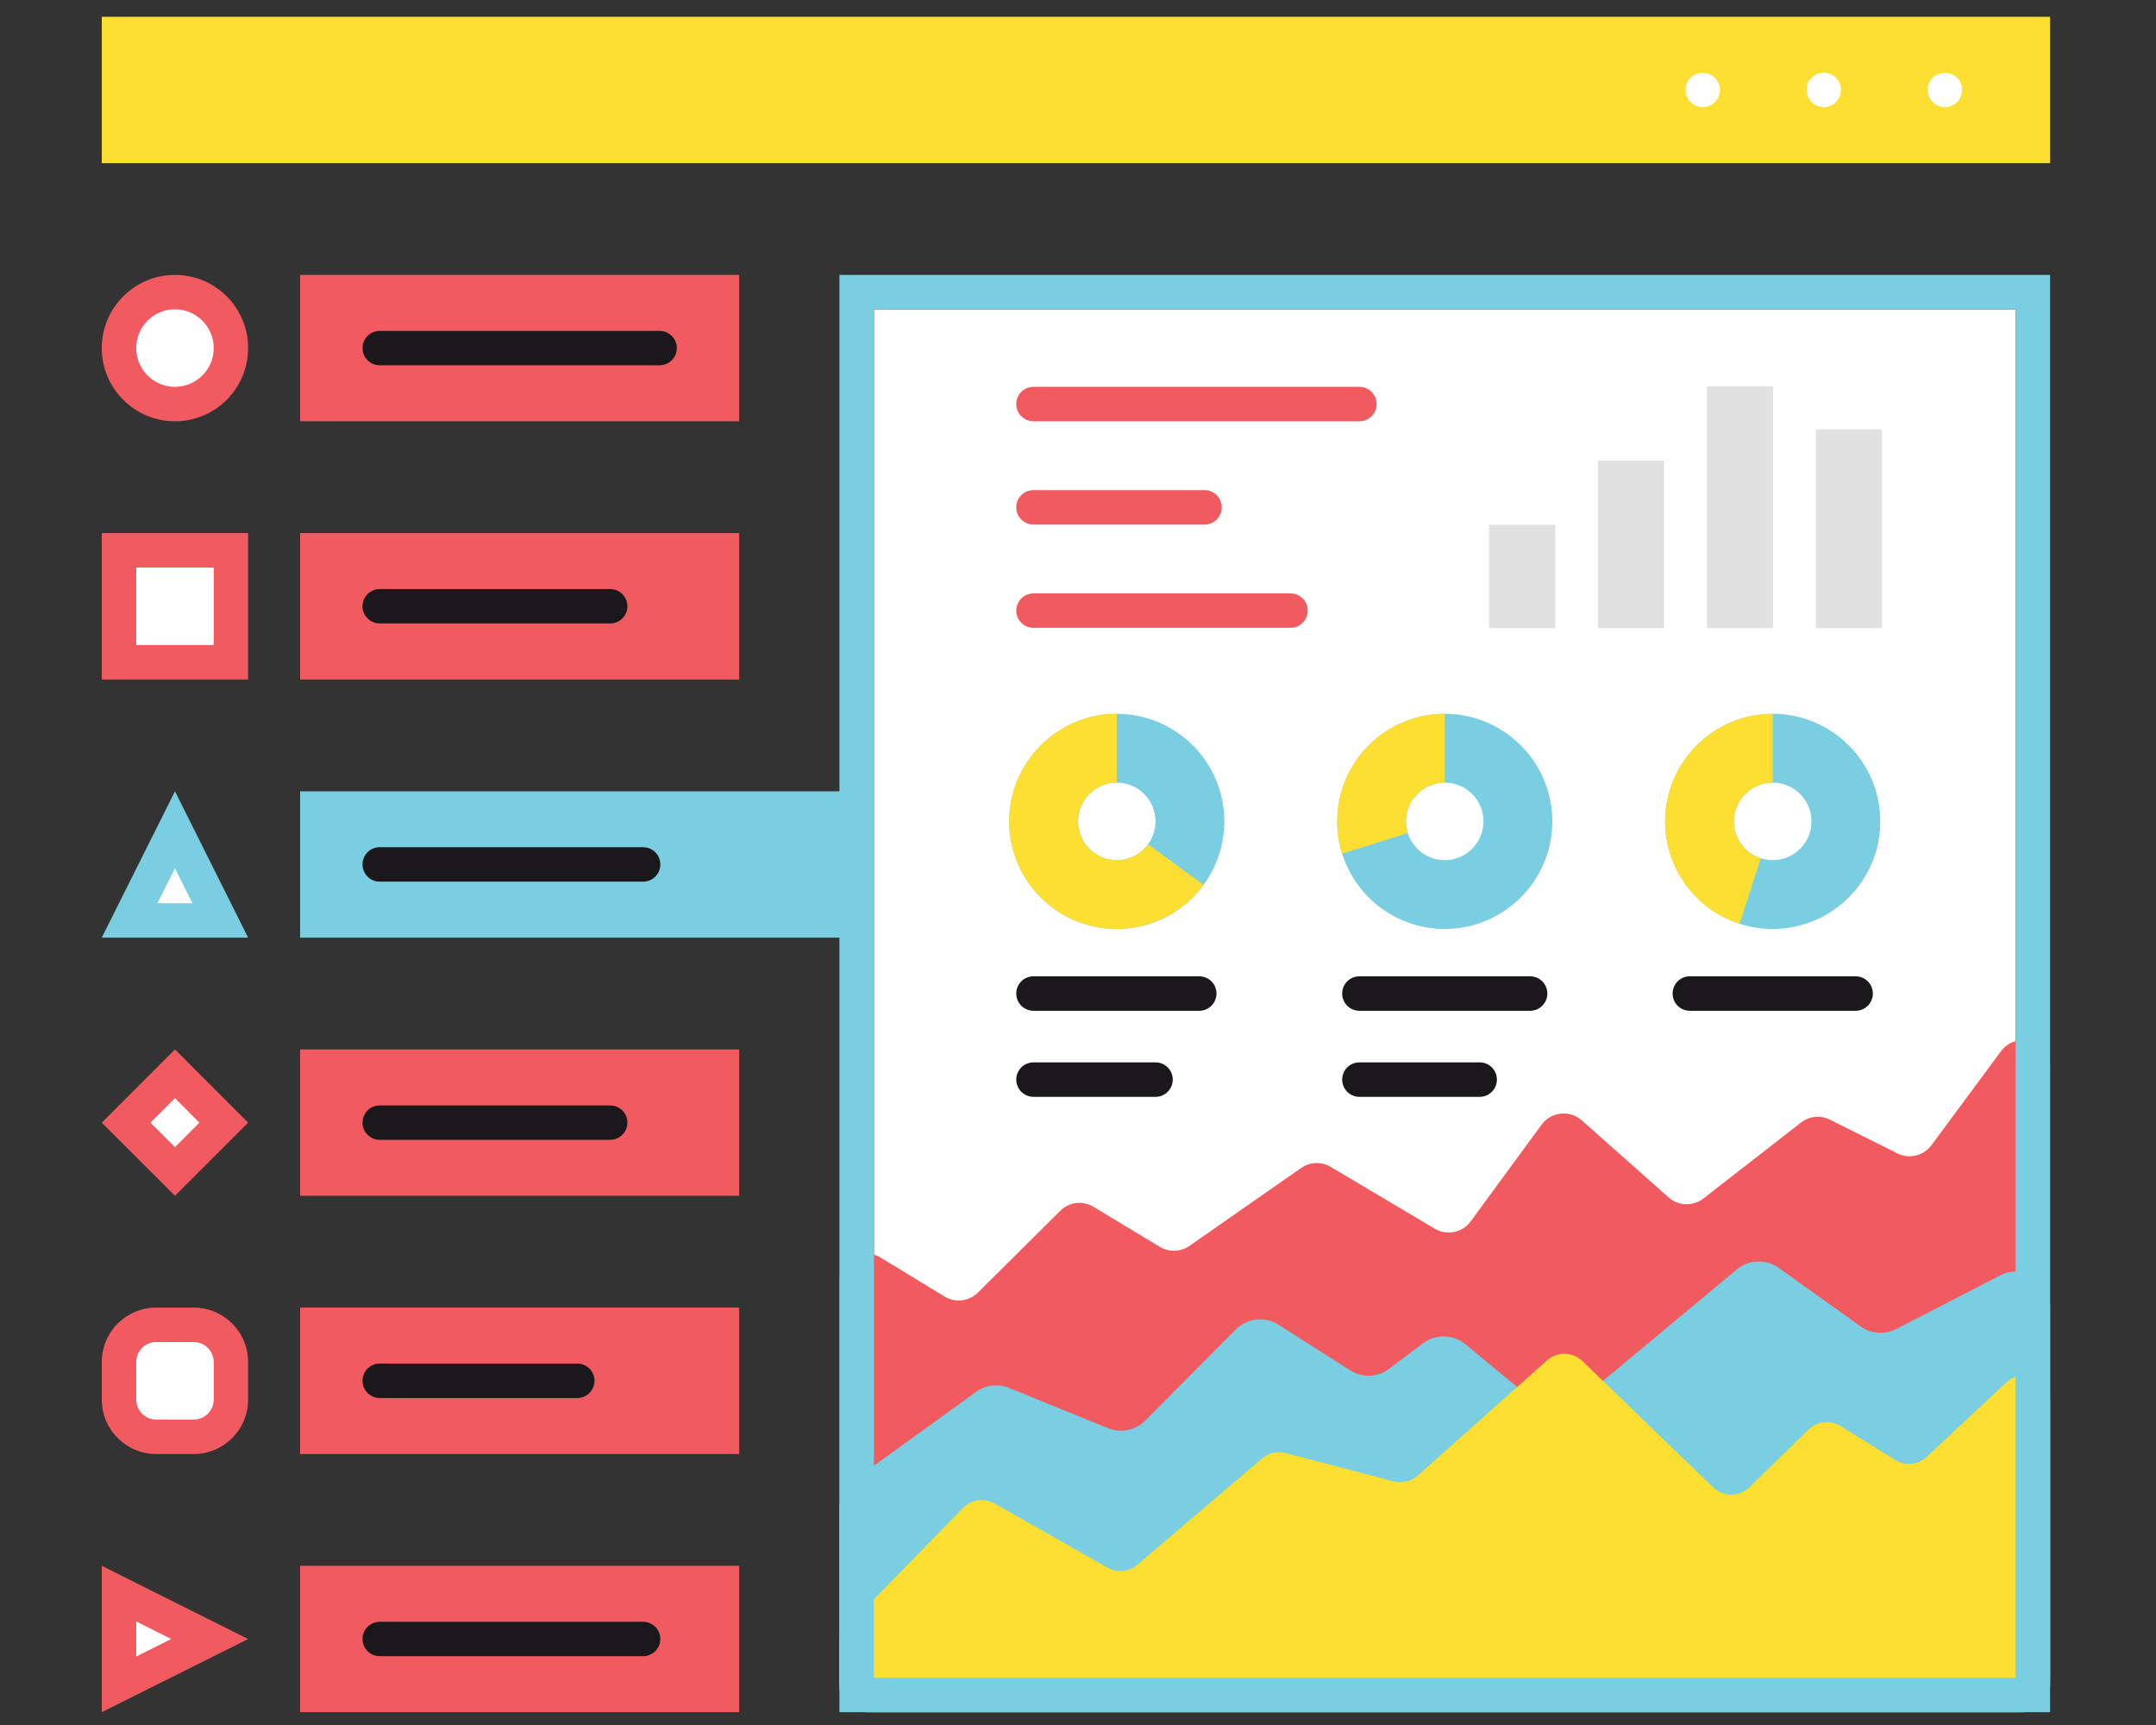
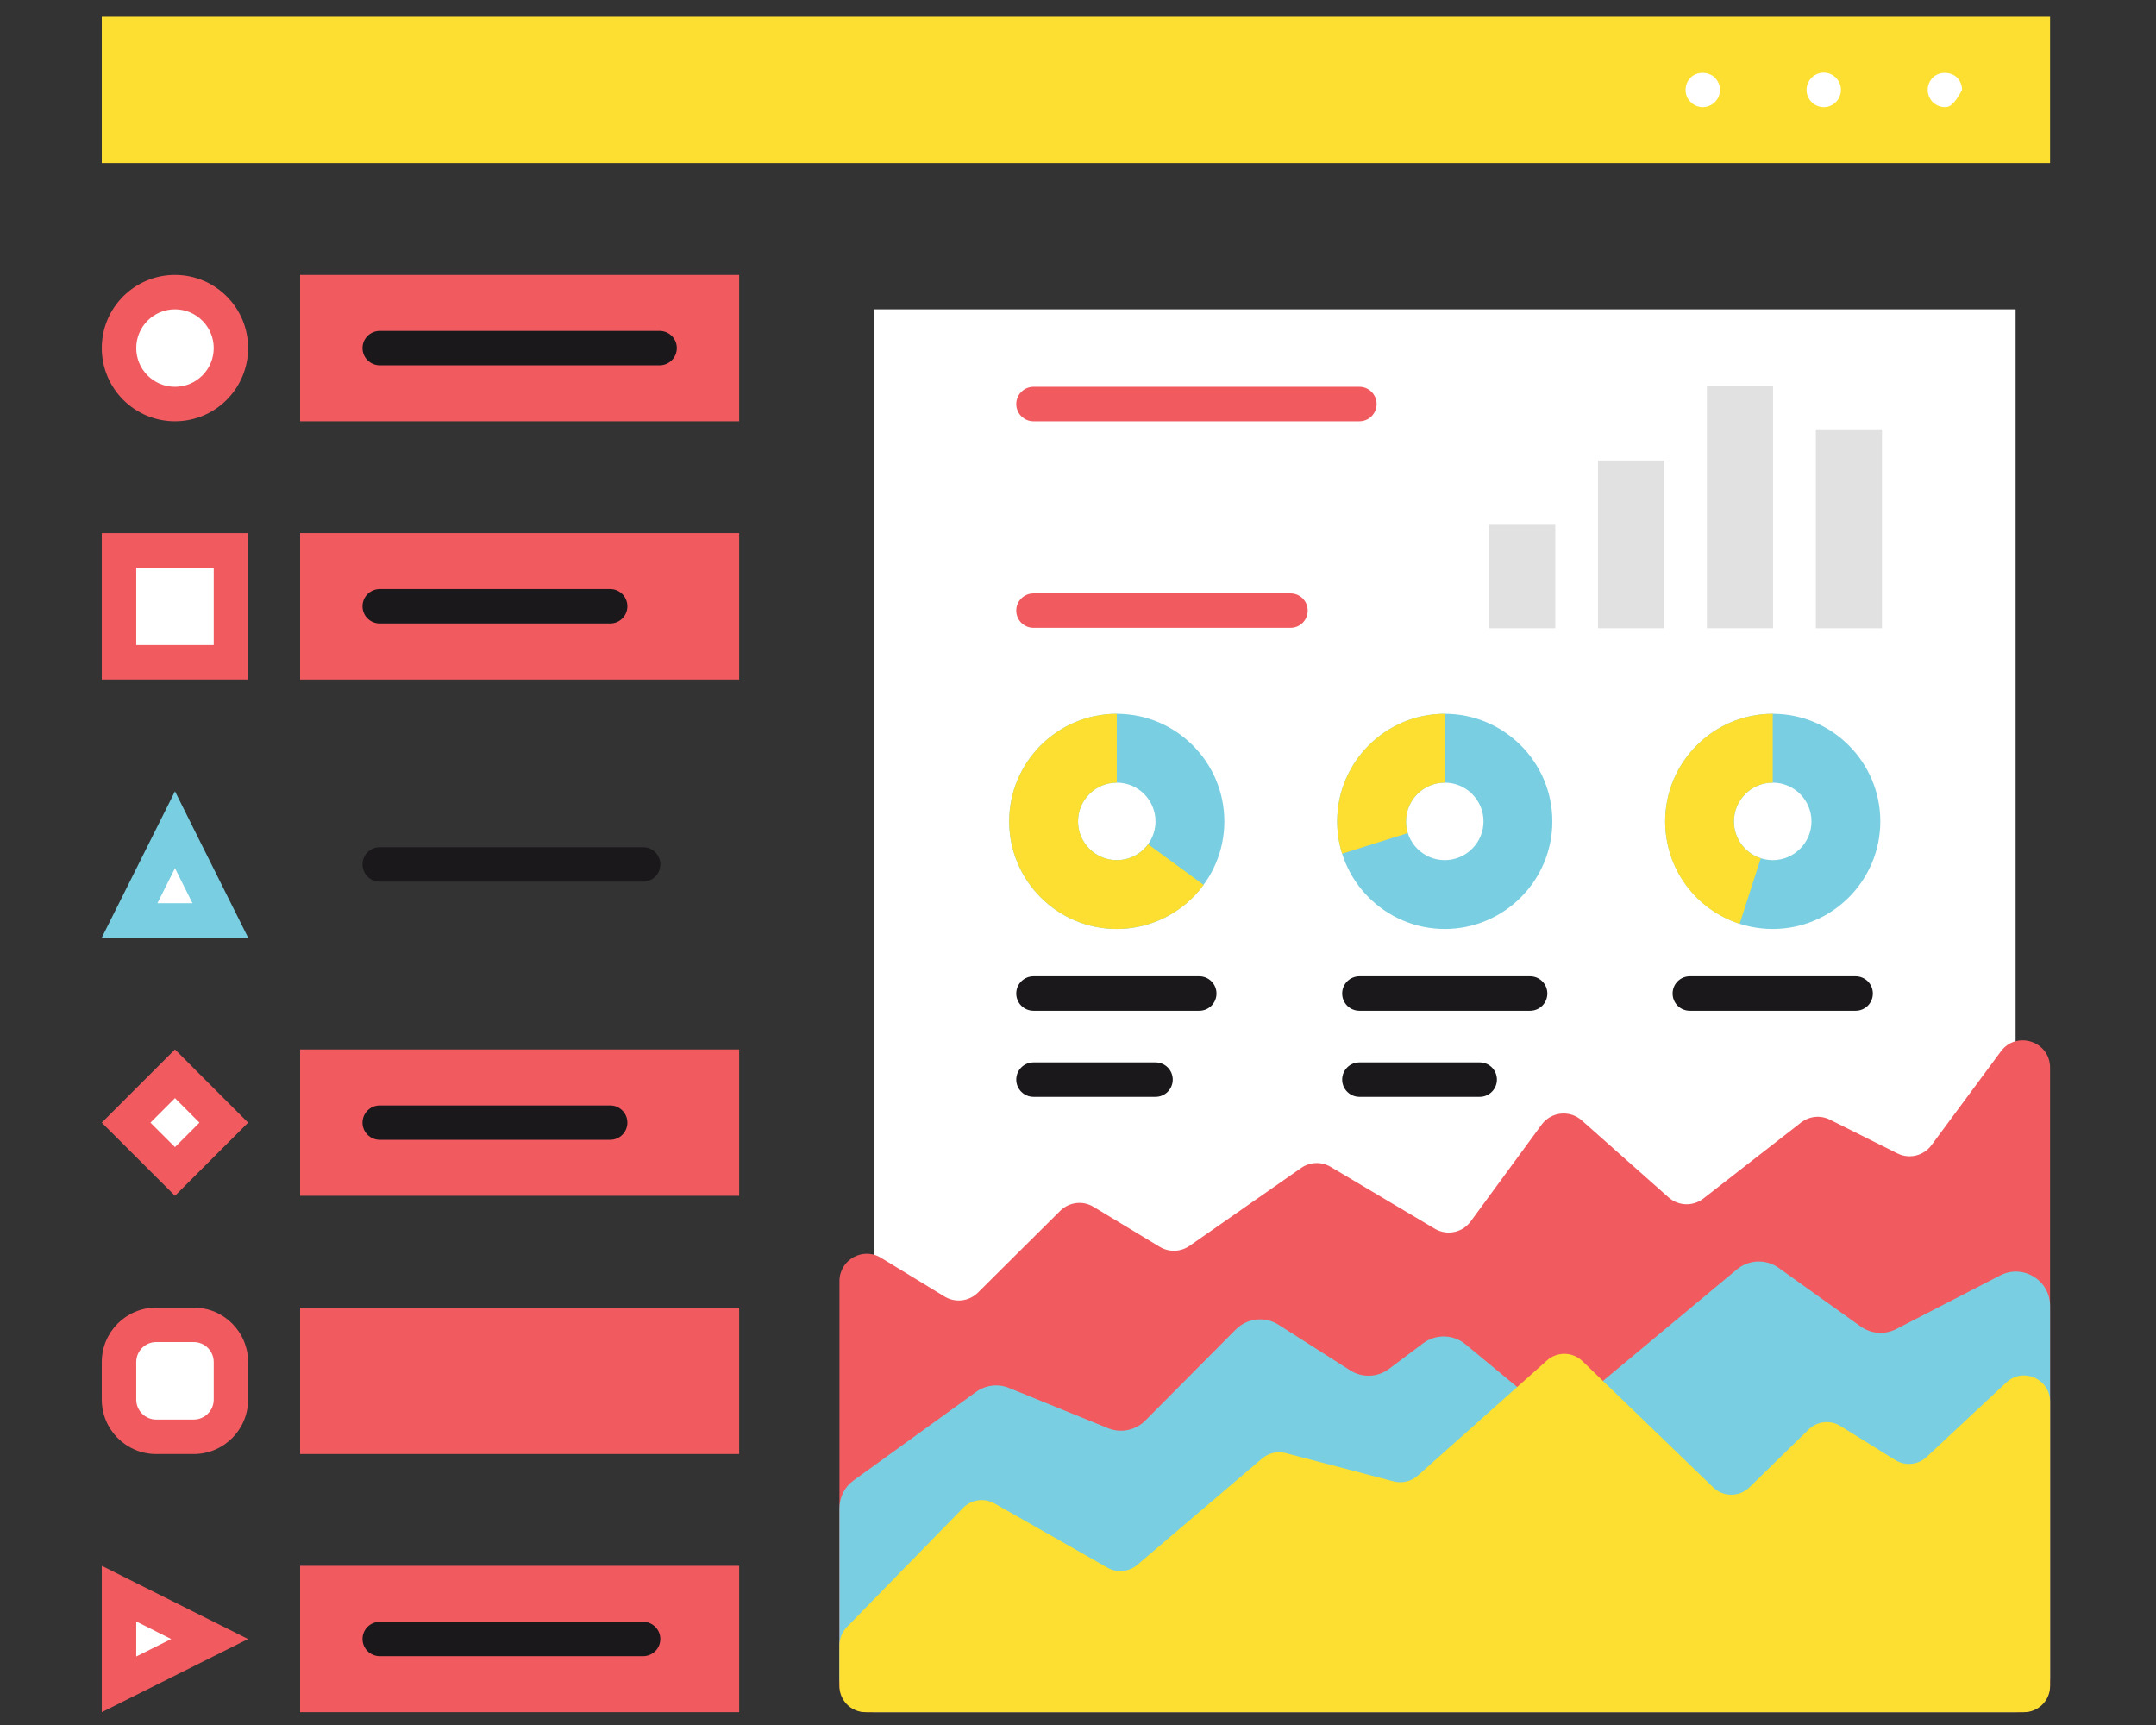
<svg xmlns="http://www.w3.org/2000/svg" version="1.1" id="Layer_1" x="0px" y="0px" width="500px" height="400px" viewBox="0 0 500 400" enable-background="new 0 0 500 400" xml:space="preserve">
  <rect x="0" y="0" width="500" height="400" fill="#333333" stroke="none" />
  <g>
    <g>
      <rect x="202.667" y="71.724" fill="#FFFFFF" width="264.774" height="317.325" />
    </g>
    <g>
      <path fill="#F15B60" d="M204.287,291.646l14.749,8.985c2.486,1.528,5.689,1.142,7.752-0.902l19.094-18.965    c2.063-2.044,5.248-2.431,7.715-0.921l15.374,9.28c2.154,1.289,4.843,1.197,6.905-0.239l25.87-18.045    c2.043-1.437,4.713-1.528,6.85-0.258l24.157,14.344c2.798,1.657,6.39,0.921,8.322-1.712l16.442-22.428    c2.21-3.001,6.519-3.461,9.299-0.994l20.144,17.861c2.282,2.025,5.671,2.135,8.083,0.258l22.629-17.604    c1.934-1.51,4.549-1.768,6.721-0.662l15.633,7.807c2.743,1.381,6.076,0.57,7.898-1.896l16.094-21.745    c3.627-4.898,11.415-2.339,11.415,3.756v143.141c0,3.479-2.835,6.315-6.334,6.315H201.01c-3.499,0-6.334-2.836-6.334-6.315    v-93.647C194.676,292.124,200.089,289.086,204.287,291.646z" />
    </g>
    <g>
      <path fill="#79CFE1" d="M197.972,343.274l28.393-20.512c2.209-1.602,5.1-1.951,7.641-0.921l22.96,9.336    c2.964,1.197,6.353,0.516,8.617-1.749l21.027-21.156c2.634-2.634,6.757-3.094,9.888-1.087l16.608,10.569    c2.78,1.786,6.37,1.657,9.022-0.331l7.917-5.947c2.946-2.191,6.997-2.081,9.813,0.238l16.038,13.258    c2.928,2.431,7.181,2.431,10.127,0l36.788-30.621c2.781-2.301,6.758-2.448,9.686-0.35l19.021,13.589    c2.412,1.731,5.598,1.952,8.249,0.589l24.102-12.428c5.267-2.726,11.563,1.104,11.563,7.052v86.282    c0,4.382-3.554,7.936-7.936,7.936H202.612c-4.382,0-7.936-3.554-7.936-7.936v-39.367    C194.676,347.16,195.891,344.766,197.972,343.274z" />
    </g>
    <g>
      <path fill="#FCDF30" d="M465.27,320.59l-18.45,17.234c-1.988,1.879-4.989,2.173-7.31,0.719l-12.668-7.862    c-2.357-1.474-5.432-1.142-7.42,0.81l-13.699,13.387c-2.32,2.283-6.059,2.301-8.415,0.018l-30.325-29.275    c-2.266-2.191-5.855-2.266-8.213-0.166l-29.976,26.717c-1.51,1.344-3.591,1.842-5.561,1.344l-25.078-6.573    c-1.915-0.497-3.94-0.036-5.45,1.253l-28.963,24.673c-1.934,1.639-4.695,1.915-6.905,0.644l-26.183-14.877    c-2.394-1.362-5.395-0.939-7.31,1.031l-26.956,27.619c-1.086,1.142-1.712,2.651-1.712,4.217v9.482c0,3.332,2.707,6.039,6.04,6.039    h268.678c3.333,0,6.039-2.707,6.039-6.039v-65.991C475.433,319.707,469.117,316.963,465.27,320.59z" />
    </g>
    <g>
-       <path fill="#79CFE1" d="M194.676,63.751v119.738H69.598v33.935h125.078v179.598h280.757V63.751H194.676z M467.441,389.049H202.667    V71.724h264.774V389.049z" />
-     </g>
+       </g>
    <g>
      <path fill="#79CFE1" d="M258.991,215.417c-13.754,0-24.949-11.195-24.949-24.949c0-13.754,11.195-24.949,24.949-24.949    c13.755,0,24.949,11.195,24.949,24.949C283.94,204.222,272.746,215.417,258.991,215.417z M258.991,181.482    c-4.952,0-8.985,4.032-8.985,8.985s4.033,8.985,8.985,8.985c4.953,0,8.985-4.032,8.985-8.985S263.944,181.482,258.991,181.482z" />
    </g>
    <g>
      <path fill="#FCDF30" d="M258.991,215.417c-13.754,0-24.949-11.195-24.949-24.949c0-13.754,11.195-24.949,24.949-24.949v15.964    c-4.952,0-8.985,4.032-8.985,8.985s4.033,8.985,8.985,8.985c2.909,0,5.562-1.344,7.272-3.683l12.871,9.427    C274.458,211.605,266.928,215.417,258.991,215.417z" />
    </g>
    <g>
      <path fill="#79CFE1" d="M335.055,215.417c-13.755,0-24.949-11.195-24.949-24.949c0-13.754,11.194-24.949,24.949-24.949    c13.754,0,24.949,11.195,24.949,24.949C360.004,204.222,348.809,215.417,335.055,215.417z M335.055,181.482    c-4.953,0-8.986,4.032-8.986,8.985s4.033,8.985,8.986,8.985s8.984-4.032,8.984-8.985S340.008,181.482,335.055,181.482z" />
    </g>
    <g>
      <path fill="#FCDF30" d="M311.246,197.962c-0.754-2.412-1.141-4.935-1.141-7.494c0-13.754,11.194-24.949,24.949-24.949v15.964    c-4.953,0-8.986,4.032-8.986,8.985c0,0.939,0.129,1.841,0.406,2.707L311.246,197.962z" />
    </g>
    <g>
      <path fill="#79CFE1" d="M411.117,215.417c-13.754,0-24.949-11.195-24.949-24.949c0-13.754,11.195-24.949,24.949-24.949    s24.949,11.195,24.949,24.949C436.066,204.222,424.871,215.417,411.117,215.417z M411.117,181.482    c-4.971,0-9.004,4.032-9.004,8.985s4.033,8.985,9.004,8.985c4.953,0,8.985-4.032,8.985-8.985S416.07,181.482,411.117,181.482z" />
    </g>
    <g>
      <path fill="#FCDF30" d="M403.439,214.22c-10.33-3.333-17.271-12.87-17.271-23.752c0-13.754,11.195-24.949,24.949-24.949v15.964    c-4.971,0-9.004,4.032-9.004,8.985c0,3.922,2.504,7.365,6.224,8.562L403.439,214.22z" />
    </g>
    <g>
      <path fill="#1B181C" d="M278.122,234.382h-38.446c-2.209,0-3.996-1.786-3.996-3.995c0-2.21,1.786-3.996,3.996-3.996h38.446    c2.21,0,3.995,1.786,3.995,3.996C282.117,232.596,280.332,234.382,278.122,234.382z" />
    </g>
    <g>
      <path fill="#1B181C" d="M267.995,254.342h-28.319c-2.209,0-3.996-1.805-3.996-3.996c0-2.209,1.786-3.996,3.996-3.996h28.319    c2.191,0,3.978,1.787,3.978,3.996C271.973,252.537,270.187,254.342,267.995,254.342z" />
    </g>
    <g>
      <path fill="#1B181C" d="M354.848,234.382h-39.587c-2.21,0-3.995-1.786-3.995-3.995c0-2.21,1.785-3.996,3.995-3.996h39.587    c2.21,0,3.996,1.786,3.996,3.996C358.844,232.596,357.058,234.382,354.848,234.382z" />
    </g>
    <g>
      <path fill="#1B181C" d="M343.174,254.342h-27.913c-2.21,0-3.995-1.805-3.995-3.996c0-2.209,1.785-3.996,3.995-3.996h27.913    c2.191,0,3.978,1.787,3.978,3.996C347.151,252.537,345.365,254.342,343.174,254.342z" />
    </g>
    <g>
      <path fill="#1B181C" d="M430.34,234.382h-38.464c-2.21,0-3.978-1.786-3.978-3.995c0-2.21,1.768-3.996,3.978-3.996h38.464    c2.21,0,3.996,1.786,3.996,3.996C434.336,232.596,432.55,234.382,430.34,234.382z" />
    </g>
    <g>
      <g>
        <path fill="#F15B60" d="M315.261,89.695h-75.584c-2.209,0-3.996,1.804-3.996,3.996c0,2.209,1.786,3.996,3.996,3.996h75.584     c2.21,0,3.995-1.786,3.995-3.996C319.256,91.499,317.471,89.695,315.261,89.695z" />
      </g>
      <g>
-         <path fill="#F15B60" d="M239.676,121.641h39.662c2.209,0,3.995-1.786,3.995-3.995c0-2.21-1.786-3.996-3.995-3.996h-39.662     c-2.209,0-3.996,1.786-3.996,3.996C235.681,119.854,237.467,121.641,239.676,121.641z" />
-       </g>
+         </g>
      <g>
        <path fill="#F15B60" d="M299.297,137.604h-59.621c-2.209,0-3.996,1.786-3.996,3.978c0,2.209,1.786,3.995,3.996,3.995h59.621     c2.209,0,3.977-1.786,3.977-3.995C303.273,139.391,301.506,137.604,299.297,137.604z" />
      </g>
    </g>
    <g>
      <g>
        <rect x="345.328" y="121.678" fill="#E0E1E0" width="15.356" height="23.992" />
      </g>
      <g>
        <rect x="370.591" y="106.782" fill="#E0E1E0" width="15.338" height="38.888" />
      </g>
      <g>
        <rect x="395.854" y="89.566" fill="#E0E1E0" width="15.338" height="56.104" />
      </g>
      <g>
        <rect x="421.115" y="99.546" fill="#E0E1E0" width="15.338" height="46.124" />
      </g>
    </g>
    <g>
      <g>
        <rect x="69.598" y="63.751" fill="#F15B60" width="101.822" height="33.935" />
      </g>
      <g>
        <rect x="69.598" y="123.611" fill="#F15B60" width="101.822" height="33.953" />
      </g>
      <g>
        <rect x="69.598" y="243.349" fill="#F15B60" width="101.822" height="33.935" />
      </g>
      <g>
        <rect x="69.598" y="303.209" fill="#F15B60" width="101.822" height="33.953" />
      </g>
      <g>
        <rect x="69.598" y="363.087" fill="#F15B60" width="101.822" height="33.935" />
      </g>
    </g>
    <g>
      <path fill="#1B181C" d="M152.971,84.705H88.066c-2.209,0-3.995-1.786-3.995-3.996c0-2.191,1.786-3.977,3.995-3.977h64.905    c2.209,0,3.995,1.786,3.995,3.977C156.966,82.919,155.181,84.705,152.971,84.705z" />
    </g>
    <g>
      <rect x="23.603" y="3.892" fill="#FCDF30" width="451.83" height="33.935" />
    </g>
    <g>
      <path fill="#1B181C" d="M141.518,144.564H88.066c-2.209,0-3.995-1.768-3.995-3.977c0-2.21,1.786-3.996,3.995-3.996h53.452    c2.191,0,3.978,1.786,3.978,3.996C145.496,142.797,143.709,144.564,141.518,144.564z" />
    </g>
    <g>
      <path fill="#1B181C" d="M149.141,204.443H88.066c-2.209,0-3.995-1.787-3.995-3.996c0-2.209,1.786-3.996,3.995-3.996h61.075    c2.209,0,3.996,1.786,3.996,3.996C153.137,202.656,151.351,204.443,149.141,204.443z" />
    </g>
    <g>
      <path fill="#1B181C" d="M141.518,264.303H88.066c-2.209,0-3.995-1.786-3.995-3.978c0-2.209,1.786-3.995,3.995-3.995h53.452    c2.191,0,3.978,1.786,3.978,3.995C145.496,262.517,143.709,264.303,141.518,264.303z" />
    </g>
    <g>
-       <path fill="#1B181C" d="M133.877,324.181H88.066c-2.209,0-3.995-1.786-3.995-3.995c0-2.21,1.786-3.996,3.995-3.996h45.811    c2.209,0,3.996,1.786,3.996,3.996C137.873,322.395,136.086,324.181,133.877,324.181z" />
-     </g>
+       </g>
    <g>
      <path fill="#1B181C" d="M149.141,384.041H88.066c-2.209,0-3.995-1.787-3.995-3.978c0-2.21,1.786-3.995,3.995-3.995h61.075    c2.209,0,3.996,1.785,3.996,3.995C153.137,382.254,151.351,384.041,149.141,384.041z" />
    </g>
    <g>
      <path fill="#FFFFFF" d="M40.58,93.709c-7.163,0-12.981-5.837-12.981-13c0-7.144,5.818-12.962,12.981-12.962    c7.145,0,12.981,5.818,12.981,12.962C53.561,87.872,47.724,93.709,40.58,93.709z" />
    </g>
    <g>
-       <path fill="#FFFFFF" d="M451.055,24.845c-1.05,0-2.081-0.442-2.836-1.16c-0.718-0.755-1.16-1.805-1.16-2.836    c0-1.086,0.442-2.081,1.16-2.835c1.473-1.473,4.143-1.473,5.672,0c0.717,0.755,1.141,1.786,1.141,2.835    c0,1.031-0.424,2.081-1.141,2.836C453.117,24.403,452.086,24.845,451.055,24.845z" />
+       <path fill="#FFFFFF" d="M451.055,24.845c-1.05,0-2.081-0.442-2.836-1.16c-0.718-0.755-1.16-1.805-1.16-2.836    c0-1.086,0.442-2.081,1.16-2.835c1.473-1.473,4.143-1.473,5.672,0c0.717,0.755,1.141,1.786,1.141,2.835    C453.117,24.403,452.086,24.845,451.055,24.845z" />
    </g>
    <g>
      <path fill="#FFFFFF" d="M418.961,20.85c0-2.191,1.786-3.996,3.996-3.996l0,0c2.191,0,3.977,1.804,3.977,3.996l0,0    c0,2.191-1.785,3.996-3.977,3.996l0,0C420.747,24.845,418.961,23.041,418.961,20.85z" />
    </g>
    <g>
      <path fill="#FFFFFF" d="M394.896,24.845c-1.067,0-2.117-0.442-2.835-1.215c-0.756-0.699-1.16-1.712-1.16-2.78    c0-1.086,0.404-2.081,1.16-2.835c1.436-1.473,4.16-1.473,5.634,0c0.755,0.755,1.196,1.786,1.196,2.835    c0,1.031-0.441,2.081-1.196,2.836C396.977,24.403,395.927,24.845,394.896,24.845z" />
    </g>
    <g>
      <rect x="27.599" y="127.606" fill="#FFFFFF" width="25.962" height="25.962" />
    </g>
    <g>
      <path fill="#FFFFFF" d="M44.925,307.204h-8.709c-4.75,0-8.617,3.866-8.617,8.636v8.69c0,4.77,3.867,8.636,8.617,8.636h8.709    c4.75,0,8.635-3.866,8.635-8.636v-8.69C53.561,311.07,49.676,307.204,44.925,307.204z" />
    </g>
    <g>
      <polygon fill="#FFFFFF" points="29.256,260.325 40.58,248.983 51.904,260.325 40.58,271.649   " />
    </g>
    <g>
      <polygon fill="#FFFFFF" points="30.066,213.428 40.58,192.401 51.075,213.428   " />
    </g>
    <g>
      <path fill="#79CFE1" d="M40.58,183.489l-16.977,33.935h33.935L40.58,183.489z M40.58,201.331l4.051,8.102h-8.12L40.58,201.331z" />
    </g>
    <g>
      <polygon fill="#FFFFFF" points="27.599,369.531 48.626,380.063 27.599,390.559   " />
    </g>
    <g>
      <path fill="#F15B60" d="M40.58,97.686c9.372,0,16.958-7.604,16.958-16.977S49.952,63.751,40.58,63.751    s-16.977,7.586-16.977,16.958S31.208,97.686,40.58,97.686z M40.58,71.724c4.953,0,8.985,4.032,8.985,8.985    c0,4.971-4.032,8.985-8.985,8.985c-4.971,0-8.985-4.014-8.985-8.985C31.594,75.756,35.608,71.724,40.58,71.724z" />
    </g>
    <g>
      <path fill="#F15B60" d="M23.603,157.564h33.935v-33.953H23.603V157.564z M31.594,131.602h17.971v17.971H31.594V131.602z" />
    </g>
    <g>
      <path fill="#F15B60" d="M44.925,303.209h-8.709c-6.96,0-12.613,5.652-12.613,12.631v8.69c0,6.979,5.653,12.632,12.613,12.632    h8.709c6.979,0,12.613-5.653,12.613-12.632v-8.69C57.538,308.861,51.904,303.209,44.925,303.209z M49.565,324.53    c0,2.56-2.081,4.641-4.64,4.641h-8.709c-2.541,0-4.622-2.081-4.622-4.641v-8.69c0-2.56,2.081-4.641,4.622-4.641h8.709    c2.559,0,4.64,2.081,4.64,4.641V324.53z" />
    </g>
    <g>
      <path fill="#F15B60" d="M23.603,260.325l16.977,16.958l16.958-16.958L40.58,243.349L23.603,260.325z M40.58,265.996l-5.689-5.671    l5.689-5.689l5.671,5.689L40.58,265.996z" />
    </g>
    <g>
      <path fill="#F15B60" d="M23.603,397.021l33.935-16.958l-33.935-16.977V397.021z M31.594,375.994l8.102,4.069l-8.102,4.051V375.994    z" />
    </g>
  </g>
</svg>